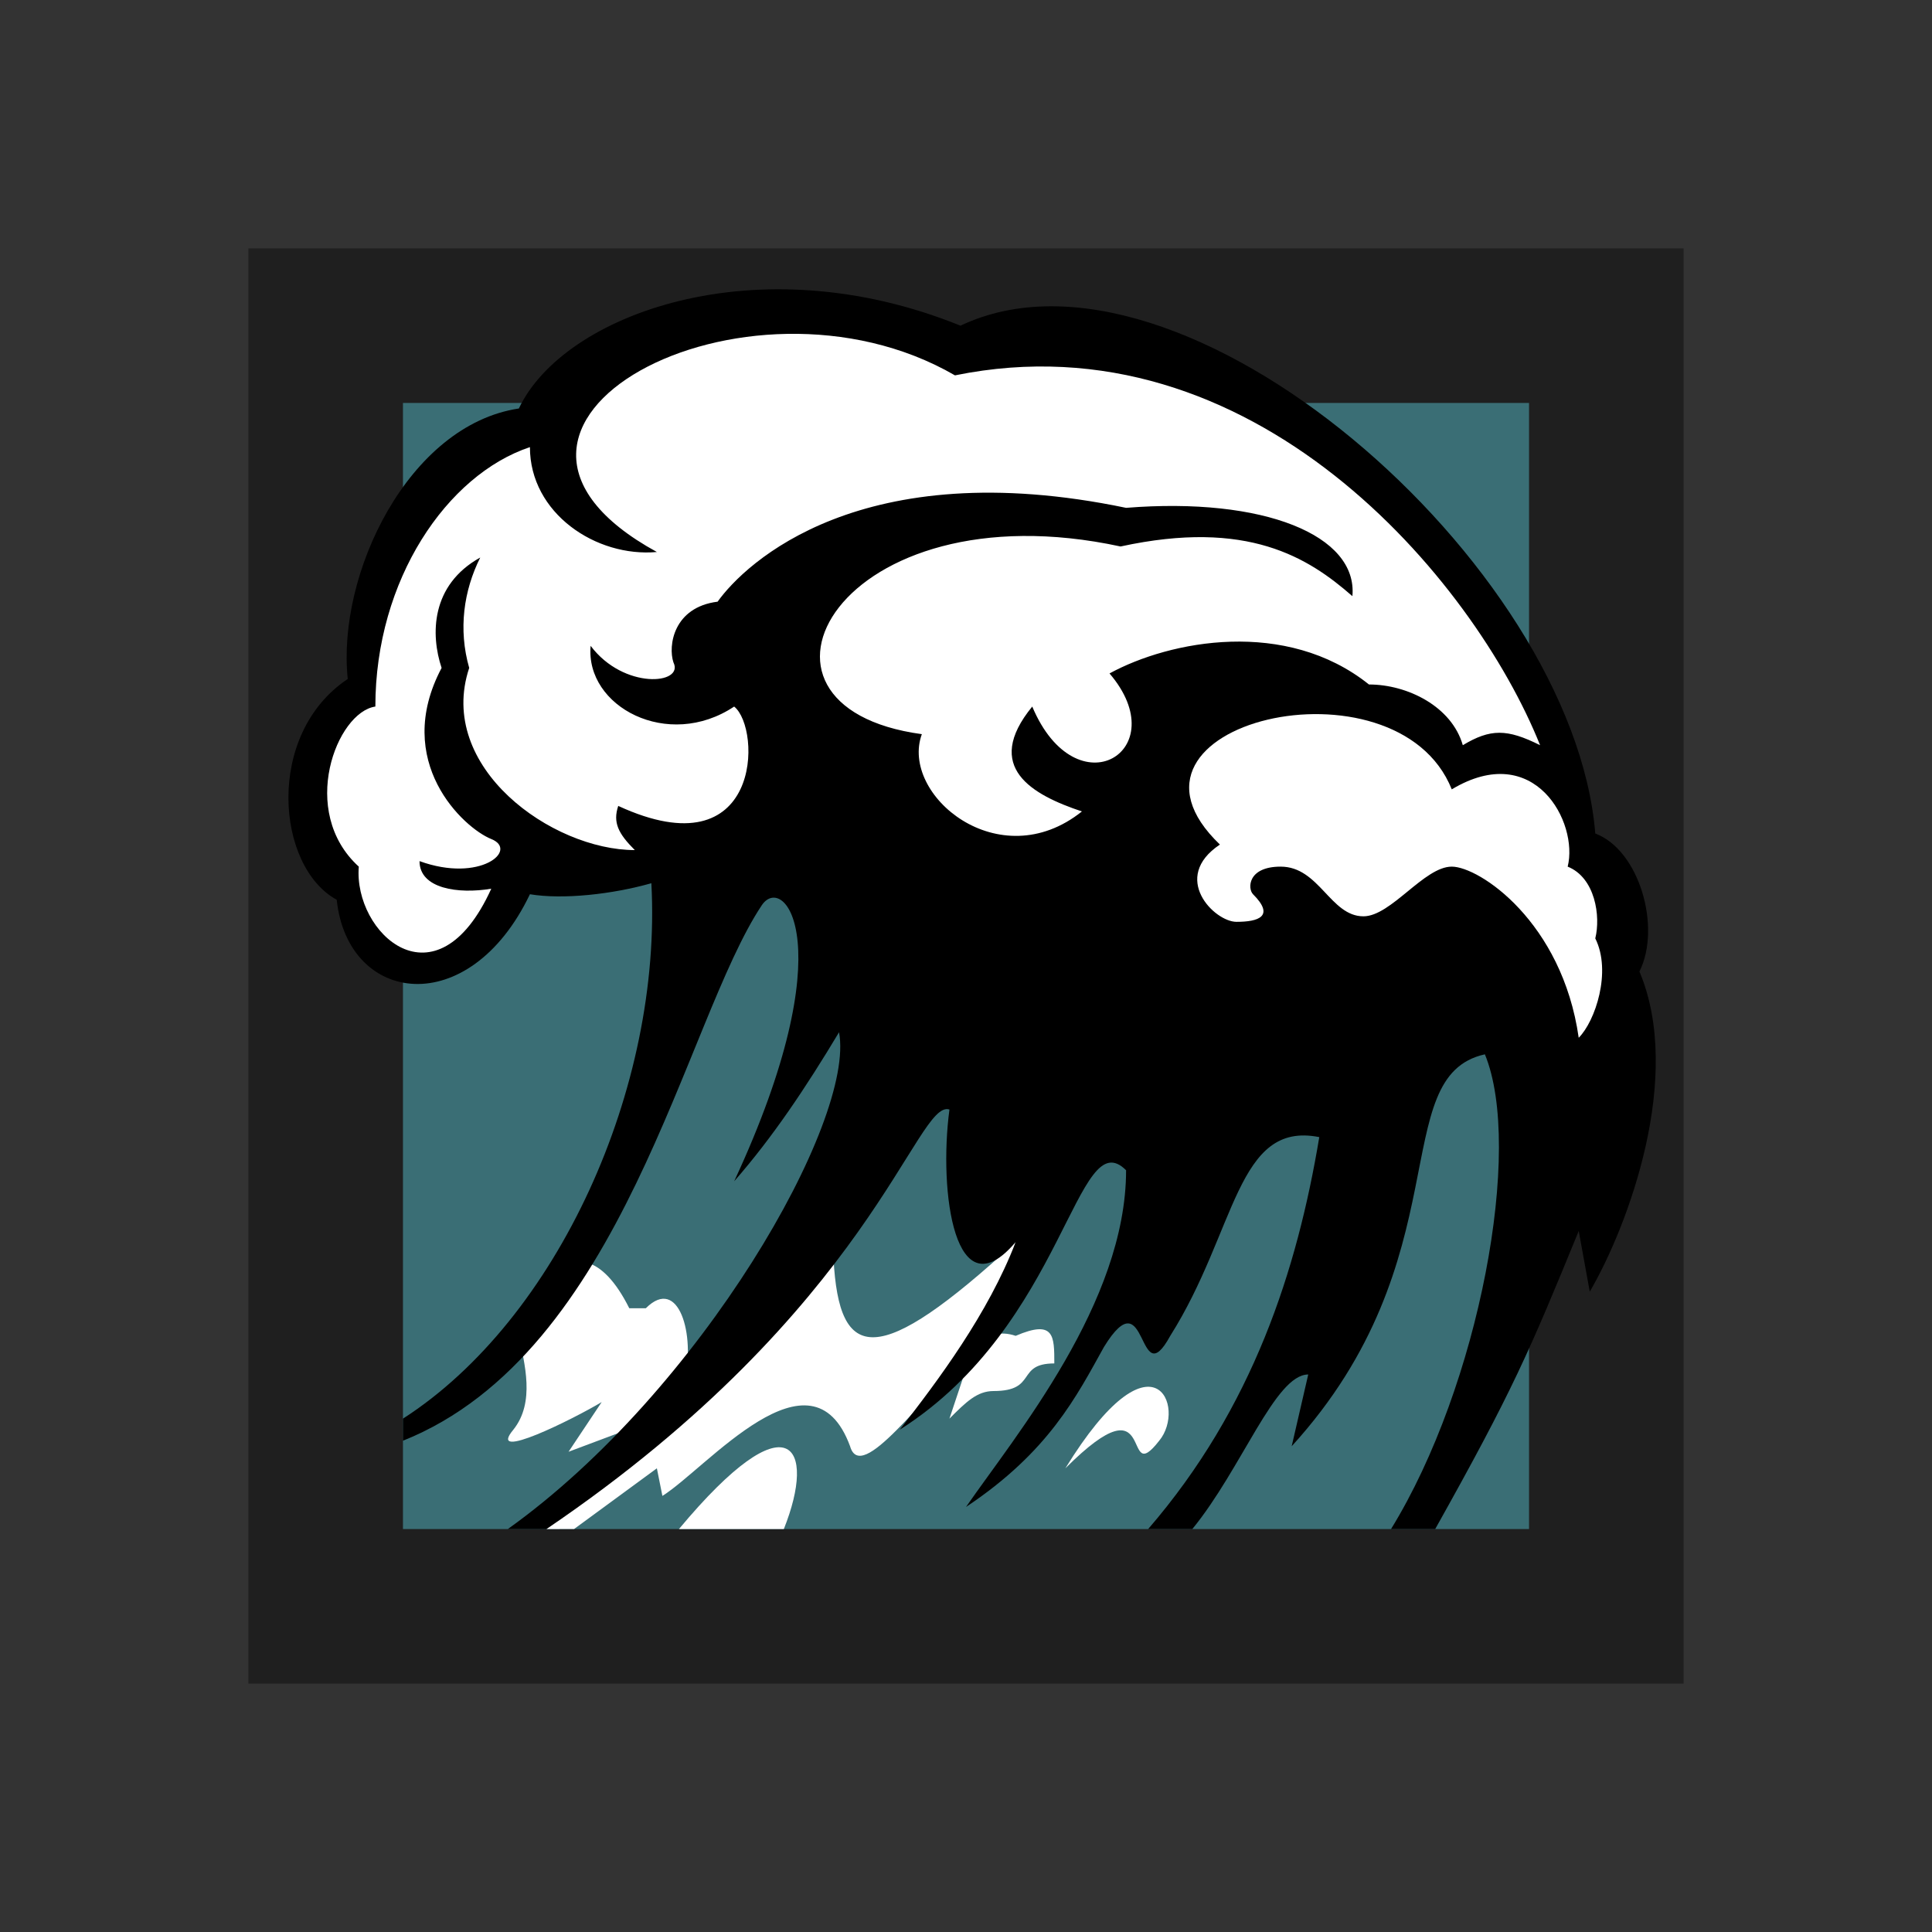
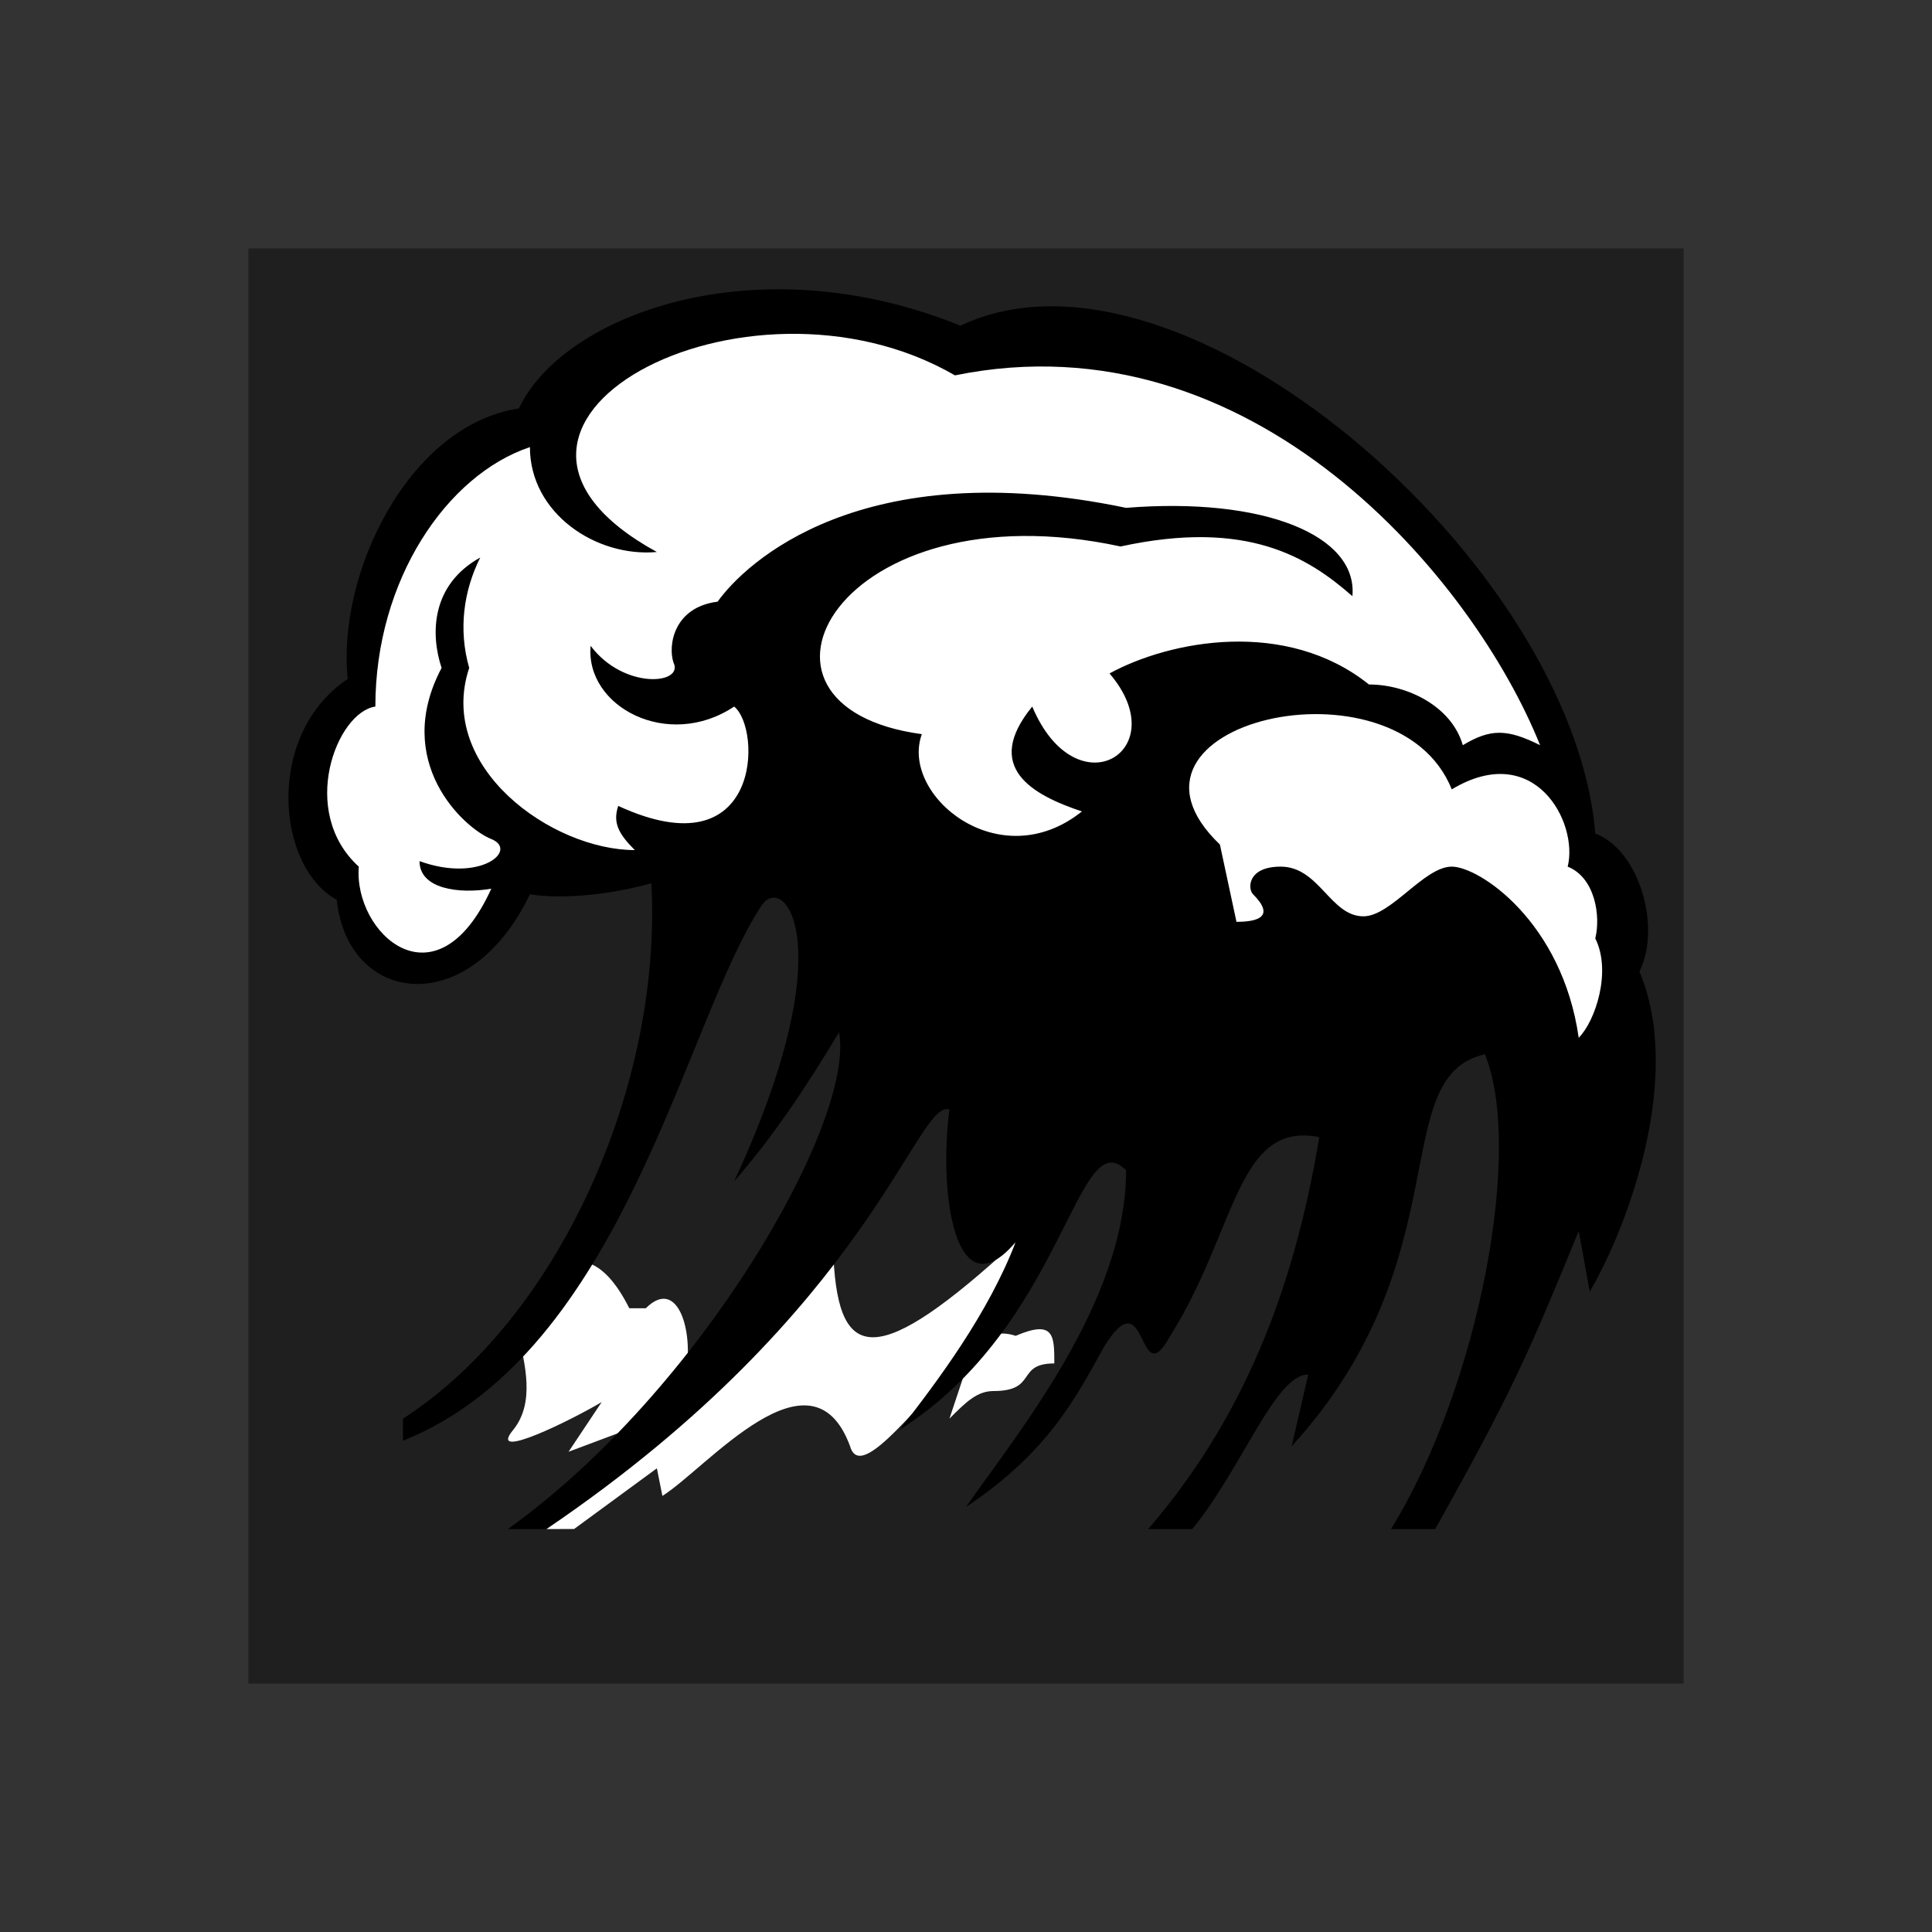
<svg xmlns="http://www.w3.org/2000/svg" viewBox="0 0 350 350" class="r6operators r6operators-tubarao w-full h-full" fill="currentColor">
  <rect x="0" y="0" width="350" height="350" fill="#333333" stroke="none" />
  <path d="M45 45h260v260H45z" opacity=".4" />
-   <path fill="#3a6e75" d="M73 73h204v204H73z" />
  <g fill="#fff">
    <path d="M99 277c6-8 12-14 20-20l-16 6 6-9c-5 3-21 11-16 5 4-5 2-12 1-17-1-4 10-25 20-5h3c6-6 9 5 7 13 19-3 19-21 27-22 1 19 8 20 33-3-2 6-1 9-7 18 2-1 4-2 7-1 7-3 7 0 7 5-7 0-3 5-11 5-3 0-5 2-8 5l4-12c-9 8-20 24-22 17-7-19-26 4-34 9l-1-5-15 11Z" />
-     <path d="M123 277c20-24 25-15 19 0Zm70-11c16-26 22-11 17-5-7 9 0-12-17 5" />
  </g>
  <path d="M73 257c28-18 47-60 45-97-7 2-16 3-22 2-11 23-33 20-35 1-11-6-13-30 2-40-2-19 11-46 31-49 8-17 43-30 80-15 40-19 111 43 115 92 8 3 12 17 8 25 8 19-2 46-9 58l-2-11c-9 22-12 29-26 54h-8c16-26 24-69 17-86-18 4-4 37-35 71l3-13c-6 0-12 17-21 28h-8c19-22 27-47 31-71-15-3-15 17-27 36-6 11-4-11-12 2-5 9-10 19-25 29 9-13 29-37 29-61-9-9-11 28-41 47 7-9 16-21 21-34-11 13-14-9-12-24-6-2-14 36-73 76h-7c35-25 63-74 60-90-6 10-12 19-19 27 20-43 9-56 5-50-14 21-25 81-65 97Z" />
  <g fill="#fff">
    <path d="M89 161c-10 22-25 8-24-4-11-10-4-28 3-29 0-23 13-42 28-47 0 12 12 20 23 19-42-23 16-54 54-32 54-11 94 37 106 67-6-3-9-3-14 0-2-7-10-11-17-11-15-12-36-8-47-2 12 14-6 25-14 6-9 11 0 16 9 19-15 12-33-3-29-14-37-5-15-45 36-34 23-5 34 2 42 9 1-11-16-18-41-16-48-10-69 10-74 17-8 1-9 8-8 11 2 4-9 5-15-3-1 11 14 19 26 11 5 4 5 30-21 18-1 3 0 5 3 8-15 0-36-15-30-33-2-7-1-14 2-20-9 5-9 14-7 20-9 17 4 29 9 31s-2 8-13 4c0 5 7 6 13 5" />
-     <path d="M221 153c-23-22 32-35 42-10 15-9 23 6 21 14 5 2 6 9 5 13 3 6 0 15-3 18-3-21-18-31-23-31s-11 9-16 9c-6 0-8-9-15-9-6 0-6 4-5 5 4 4 1 5-3 5s-12-8-3-14" />
+     <path d="M221 153c-23-22 32-35 42-10 15-9 23 6 21 14 5 2 6 9 5 13 3 6 0 15-3 18-3-21-18-31-23-31s-11 9-16 9c-6 0-8-9-15-9-6 0-6 4-5 5 4 4 1 5-3 5" />
  </g>
</svg>